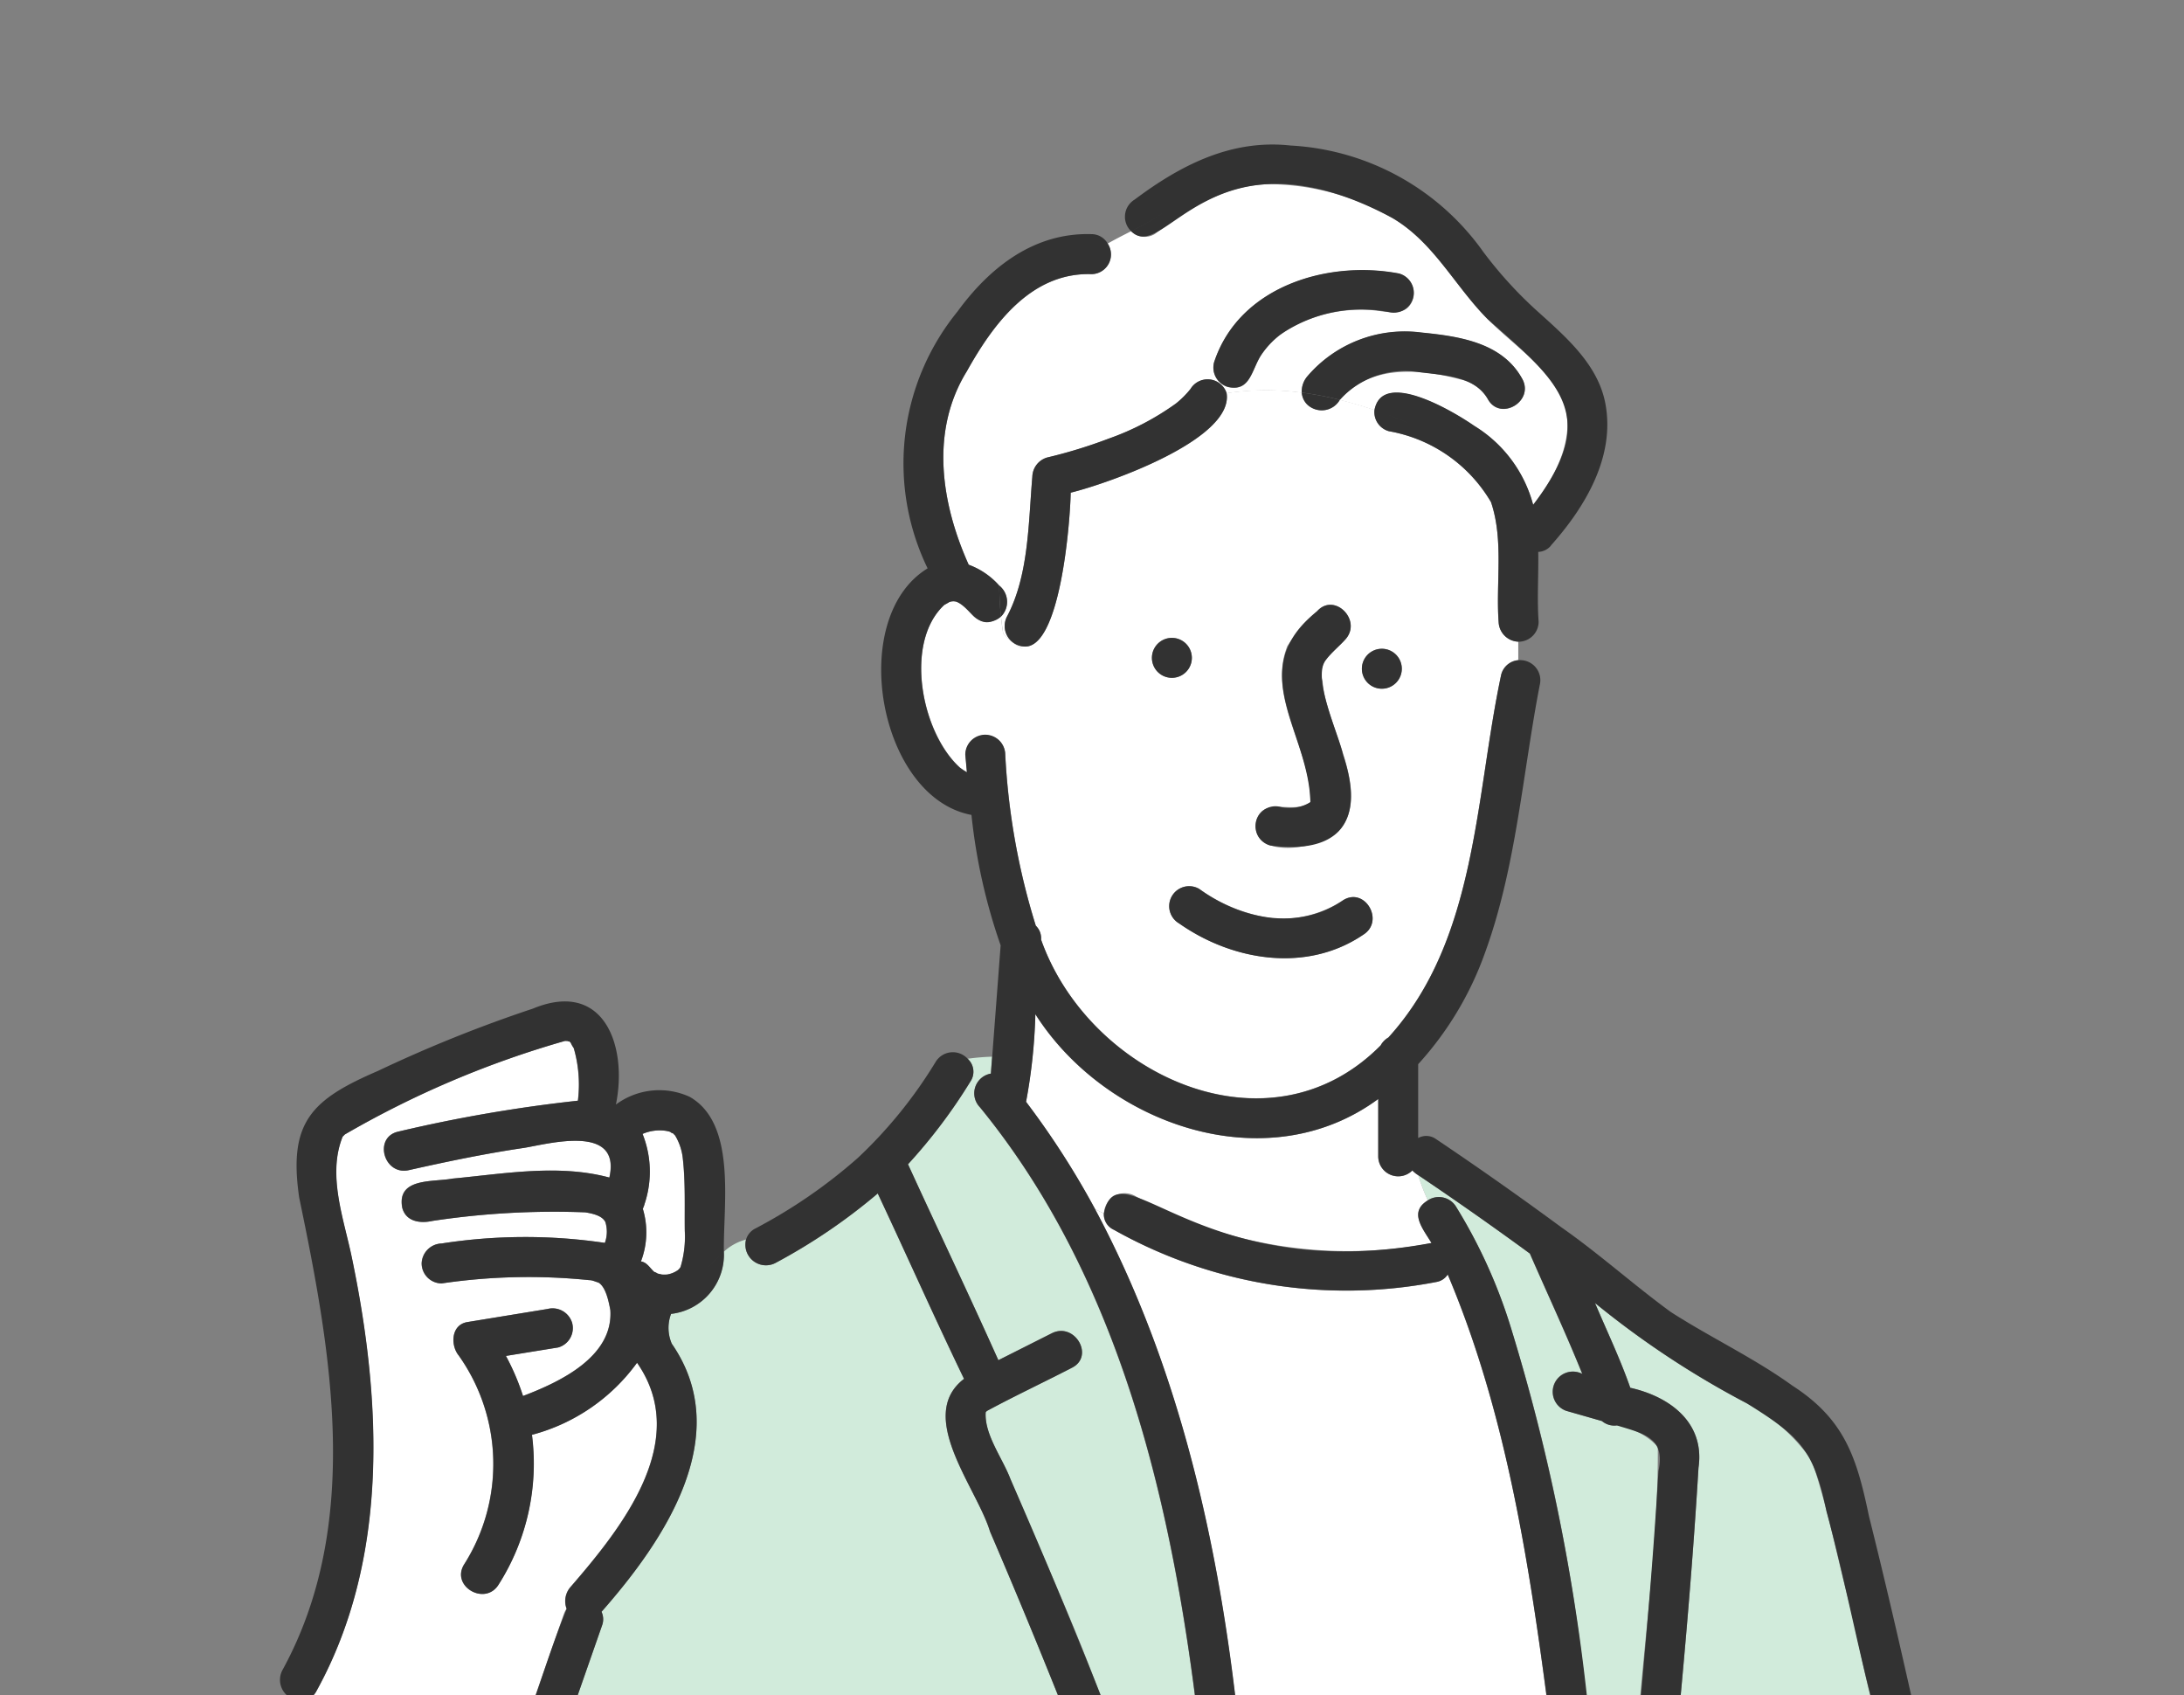
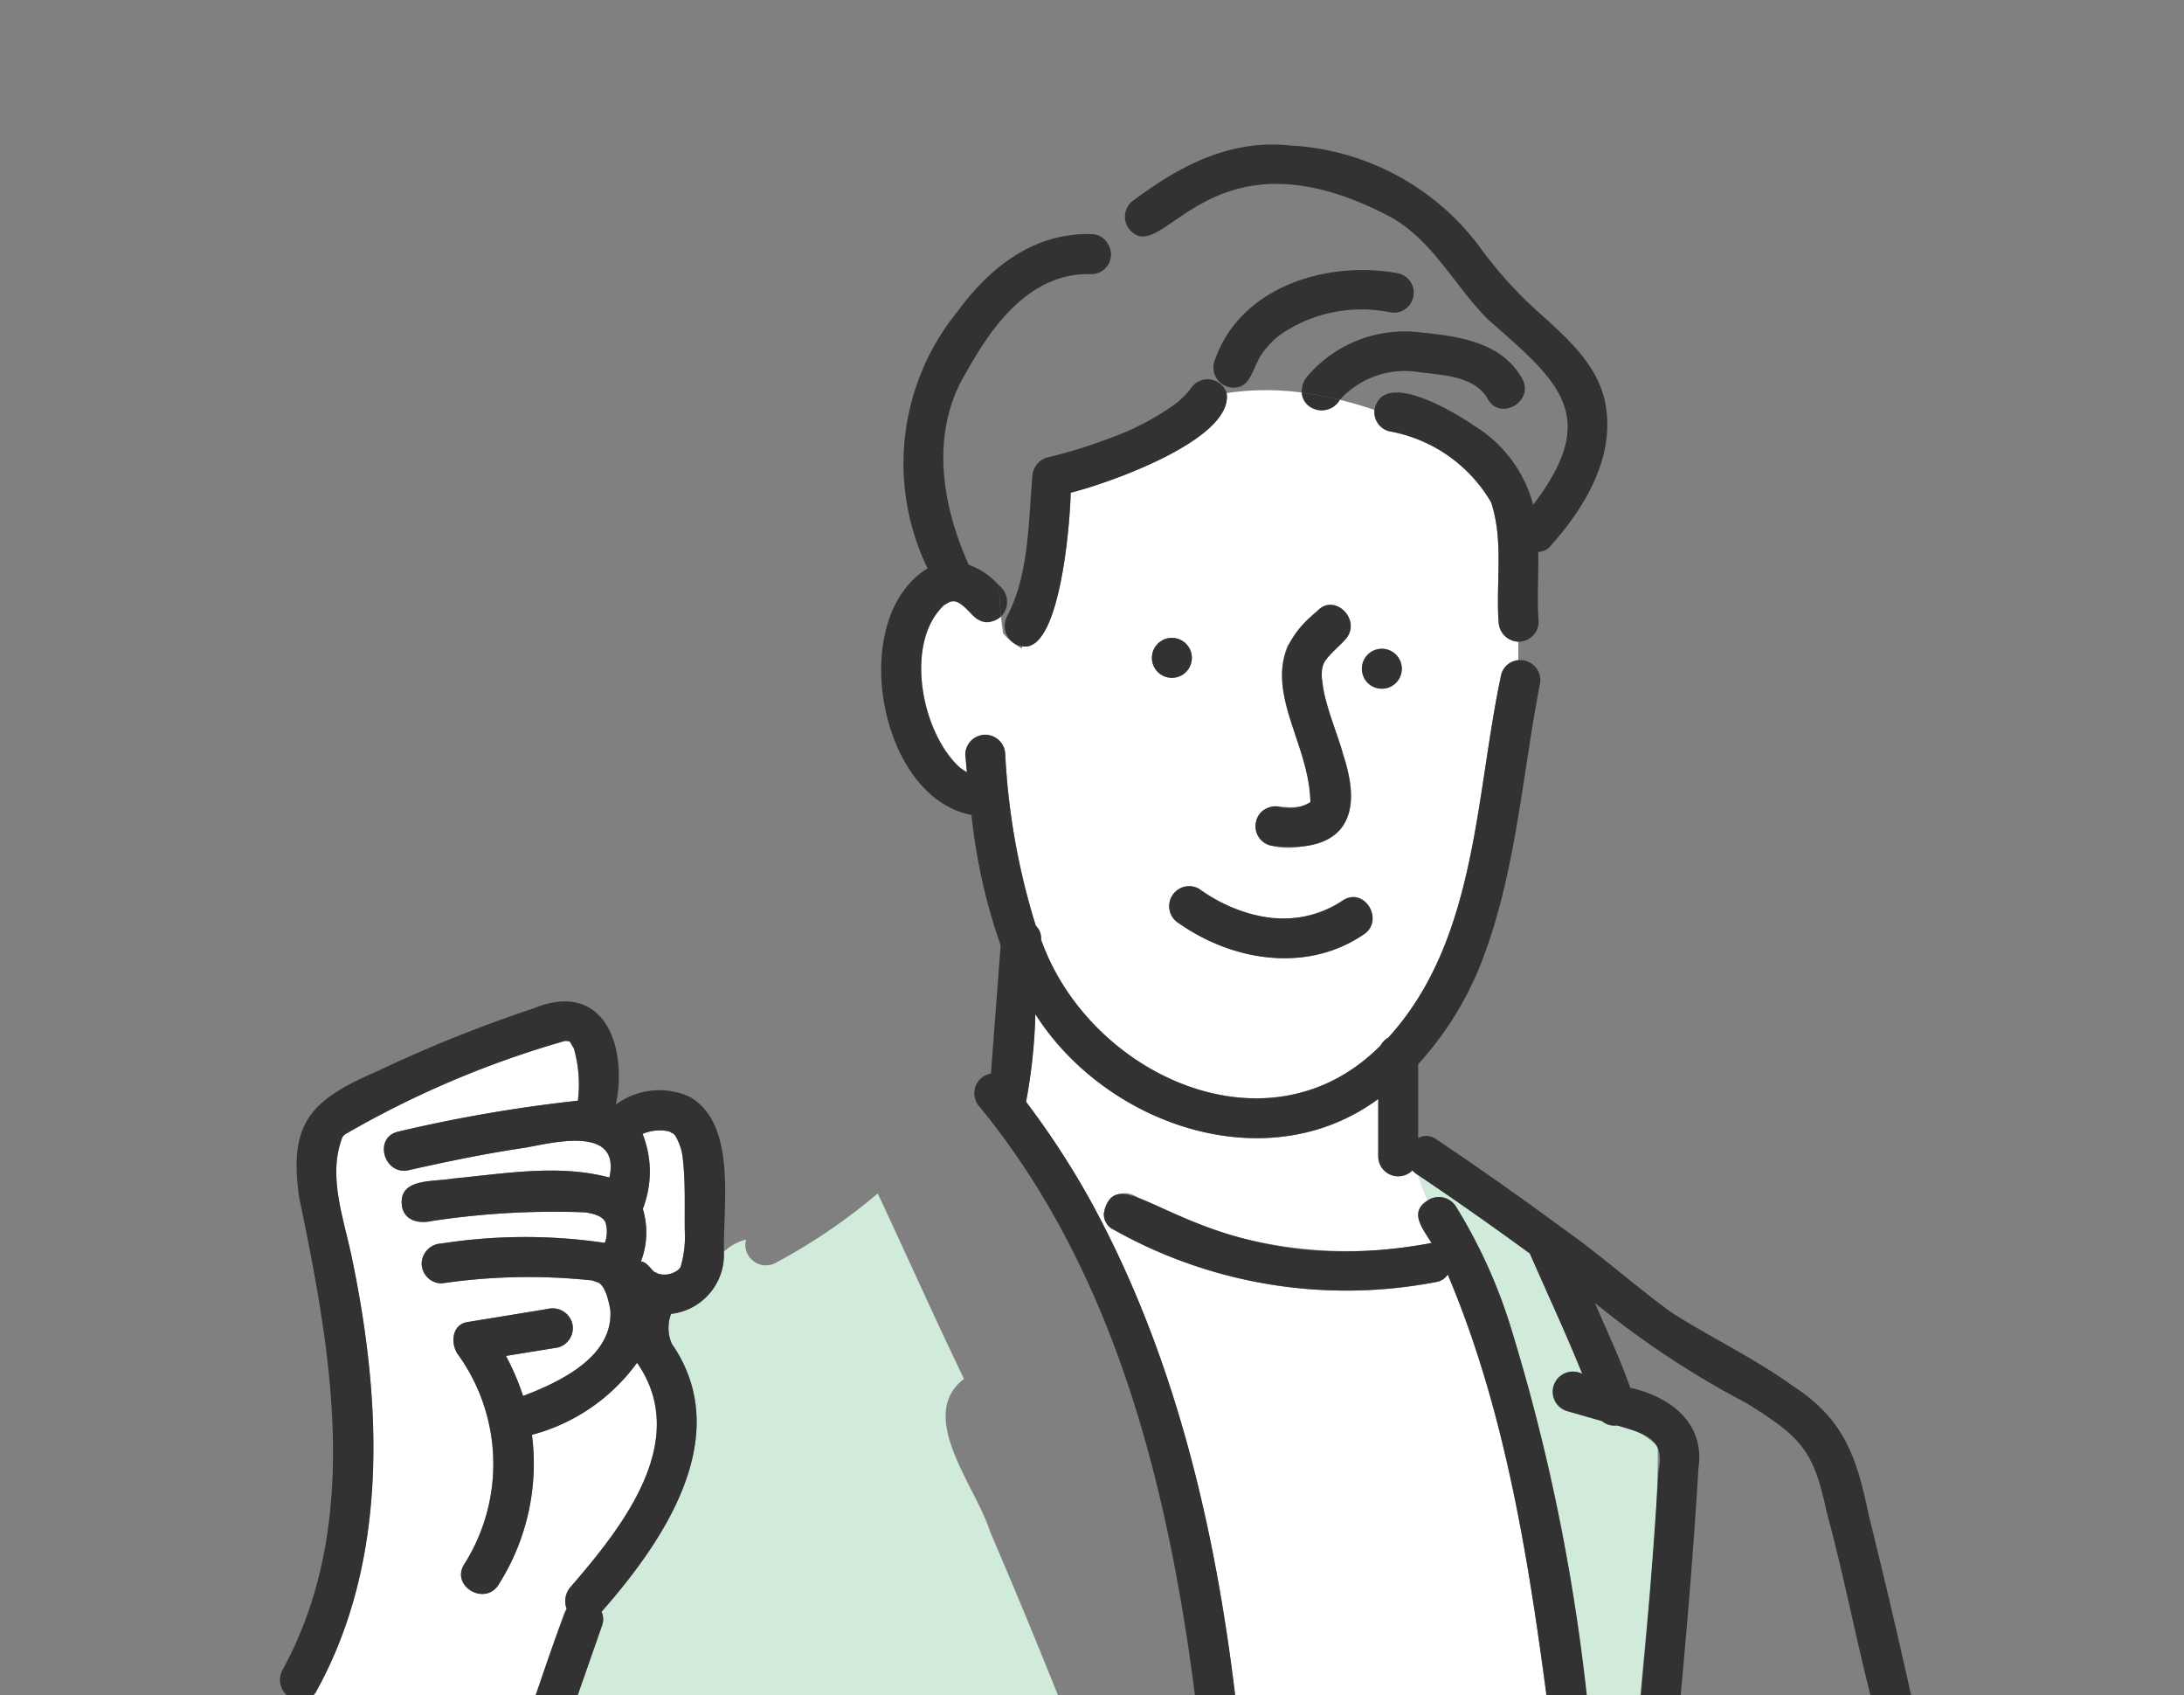
<svg xmlns="http://www.w3.org/2000/svg" width="100" height="77.6" viewBox="0 0 100 77.6">
  <rect x="0" y="0" width="100" height="77.6" fill="#808080" stroke="none" />
  <defs>
    <clipPath id="clip-path">
      <path id="長方形_10040" data-name="長方形 10040" d="M7,0H93a7,7,0,0,1,7,7V77.6a0,0,0,0,1,0,0H0a0,0,0,0,1,0,0V7A7,7,0,0,1,7,0Z" fill="none" stroke="#707070" stroke-width="1" />
    </clipPath>
    <clipPath id="clip-path-2">
      <rect id="長方形_10039" data-name="長方形 10039" width="74.84" height="75.2" fill="none" />
    </clipPath>
  </defs>
  <g id="マスクグループ_28" data-name="マスクグループ 28" clip-path="url(#clip-path)">
    <g id="グループ_171292" data-name="グループ 171292" transform="translate(12.8 6.617)">
      <g id="グループ_171291" data-name="グループ 171291" clip-path="url(#clip-path-2)">
        <path id="パス_90961" data-name="パス 90961" d="M116.458,45.069c-.129-1.8.241-3.738-.348-5.479a6.78,6.78,0,0,0-4.674-3.247.908.908,0,0,1-.662-.975q-.785-.268-1.584-.463a.935.935,0,0,1-1.745-.331,12.192,12.192,0,0,0-3.44.024c.337,2.123-5.443,4.142-7.139,4.558-.017,1.226-.469,7.377-2.227,7.032,0,.036.005.072.008.108a2.85,2.85,0,0,1-.873-.7c-.04-.252-.075-.509-.1-.774a.915.915,0,0,1-1.269-.019c-.28-.3-.631-.81-1.1-.642.013,0-.2.113-.229.135-1.841,1.714-1.053,5.842.725,7.447a2.92,2.92,0,0,0,.318.207q-.037-.4-.073-.808a.914.914,0,0,1,1.827,0,31.649,31.649,0,0,0,1.395,7.834.8.8,0,0,1,.242.637c2.186,6.181,10.422,10.031,15.55,4.842a.918.918,0,0,1,.352-.359c4.068-4.474,3.966-11,5.167-16.616a.885.885,0,0,1,.781-.659v-.847a.937.937,0,0,1-.9-.912m-11.1,9.115c.347-1.172,1.754-.237,2.48-.86.044-2.392-1.993-4.763-1.053-7.138a8.515,8.515,0,0,1,1.363-1.6c.789-.876,2.077.42,1.292,1.292-.511.595-1.331,1.007-1.041,1.924.123,2.017,2.309,5.106.741,6.845-.8.832-4.1,1.39-3.782-.46m-3.86-8.378a.914.914,0,0,1,0,1.828.914.914,0,0,1,0-1.828m8.762,13.589c-2.586,1.755-5.978,1.208-8.432-.518a.914.914,0,0,1,.923-1.578,7.446,7.446,0,0,0,3.375,1.35,5.107,5.107,0,0,0,3.212-.832c1-.627,1.917.955.923,1.578m.851-11.263a.914.914,0,0,1,0-1.828.914.914,0,0,1,0,1.828" transform="translate(-60.642 -23.218)" fill="#fff" />
        <path id="パス_90962" data-name="パス 90962" d="M50.88,141.678a.935.935,0,0,1-.089.243,3.714,3.714,0,0,1-.086,2.408c.283.044.415.307.611.482-.007-.02.151.06.146.07.067.015.173.037.188.044a1.7,1.7,0,0,0,.251,0,1.186,1.186,0,0,0,.492-.2.563.563,0,0,0,.123-.144,4.837,4.837,0,0,0,.194-1.653c-.013-1.089.033-2.2-.087-3.281a2.559,2.559,0,0,0-.359-1.094c-.015-.011-.058-.056-.1-.095.006.023-.131-.052-.113-.059a1.648,1.648,0,0,0-.194-.048,1.975,1.975,0,0,0-1.081.14,4.65,4.65,0,0,1,.1,3.185" transform="translate(-34.158 -93.194)" fill="#fff" />
        <path id="パス_90963" data-name="パス 90963" d="M40.506,125.78c.025,0,.041,0-.007,0l.007,0" transform="translate(-27.283 -84.731)" fill="#ffdc50" />
        <path id="パス_90964" data-name="パス 90964" d="M41.235,126.685c0,.011.008.023.012.035a.185.185,0,0,0-.012-.035" transform="translate(-27.779 -85.343)" fill="#ffdc50" />
        <path id="パス_90965" data-name="パス 90965" d="M15.235,151.994a1.09,1.09,0,0,1,.121-.239.985.985,0,0,1,.19-1.009c2.347-2.711,5.523-6.687,3.034-10.255a8.681,8.681,0,0,1-4.812,3.3,10.323,10.323,0,0,1-1.527,6.856c-.62,1-2.2.08-1.578-.923a8.579,8.579,0,0,0-.25-9.567c-.38-.471-.348-1.406.4-1.527l3.671-.6a.935.935,0,0,1,1.124.638.92.92,0,0,1-.638,1.124l-2.395.388a10.832,10.832,0,0,1,.783,1.834c1.71-.647,4.139-1.8,4-3.93-.064-.332-.2-1.1-.576-1.278.086.043-.147-.047-.191-.059a.617.617,0,0,0-.205-.037,27.28,27.28,0,0,0-6.754.151.92.92,0,0,1-.914-.914.942.942,0,0,1,.914-.914,24.888,24.888,0,0,1,7.474-.027,1.493,1.493,0,0,0,.024-.953c-.143-.3-.6-.393-.921-.446a37.266,37.266,0,0,0-7,.393c-.552.121-1.208.038-1.379-.6-.26-1.392,1.4-1.168,2.3-1.338,2.36-.22,4.857-.675,7.183-.047.561-2.491-2.826-1.531-3.92-1.357-1.767.259-3.52.627-5.263,1.017-1.148.258-1.633-1.5-.486-1.763a67.469,67.469,0,0,1,8.228-1.416,6.033,6.033,0,0,0-.189-2.407,1.229,1.229,0,0,1-.138-.242.294.294,0,0,0-.106-.085c.058.036-.093.01,0,0l-.007,0c-.054,0-.15,0-.147-.005A44.352,44.352,0,0,0,5.2,130.044c-.027.032-.06.065-.1.1-.714,1.771.066,3.793.427,5.566,1.36,6.541,1.706,13.767-1.618,19.8a.8.8,0,0,1-.622.445,2.677,2.677,0,0,0,.809.735.918.918,0,0,1,1.543-.5c1.923,2.395,5.151,2.177,7.805,1.323a.764.764,0,0,1,.012-.429l1.776-5.084" transform="translate(-2.216 -84.721)" fill="#fff" />
-         <path id="パス_90966" data-name="パス 90966" d="M91.472,130.283a.914.914,0,0,1,.5-1.54q.029-.389.059-.777a10.209,10.209,0,0,0-1.121.095.8.8,0,0,1,.12,1.052,24.6,24.6,0,0,1-2.851,3.778c1.37,2.993,2.794,5.965,4.137,8.97l2.446-1.232c1.049-.528,1.973,1.049.922,1.578-1.306.676-2.643,1.3-3.934,2,.078-.042-.011.029-.014.035-.07,1.021.771,2.1,1.131,3.056,1.544,3.7,3.28,7.379,4.563,11.165h4.041c-1.181-9.919-3.539-20.277-10-28.181" transform="translate(-59.406 -86.206)" fill="#d1ebdb" />
-         <path id="パス_90967" data-name="パス 90967" d="M121.449,15.324c-.721-1.438-2.228-2.421-3.369-3.563-1.52-1.521-2.467-3.518-4.368-4.64a11.414,11.414,0,0,0-5.529-1.554c-2.052-.017-3.776,1.095-5.361,2.282a.883.883,0,0,1-1.082-.131c-.364.186-.725.368-1.074.567a.9.9,0,0,1-.747,1.4c-2.751-.081-4.485,2.273-5.7,4.445-1.694,2.741-1.177,6.055.084,8.859a3.449,3.449,0,0,1,1.4.958v0a.95.95,0,0,1,.077,1.415c.028.264.063.521.1.774a2.849,2.849,0,0,0,.873.7c0-.036,0-.072-.008-.108a.942.942,0,0,1-.69-1.362c1-1.89.979-4.291,1.161-6.4a.942.942,0,0,1,.671-.881,22.429,22.429,0,0,0,2.816-.863,12.228,12.228,0,0,0,3.086-1.609,4.242,4.242,0,0,0,.668-.666.915.915,0,0,1,1.655.191,12.189,12.189,0,0,1,3.44-.024,1.069,1.069,0,0,1,.252-.741,5.867,5.867,0,0,1,5.228-2.01c1.712.17,3.7.452,4.616,2.121.565,1.034-1.014,1.955-1.578.923a1.909,1.909,0,0,0-1.244-.9c-1.865-.5-4.163-.689-5.529.941q.8.2,1.584.463c.362-1.894,3.675.105,4.565.726a6.059,6.059,0,0,1,2.7,3.617c1.048-1.3,2.073-3.305,1.3-4.92m-6.79-4.544c-.289.97-1.314.551-2.043.536a6.564,6.564,0,0,0-3.65.869,3.92,3.92,0,0,0-1.265,1.189c-.446.674-.5,1.706-1.526,1.471a.925.925,0,0,1-.638-1.124c1.135-3.467,5.183-4.7,8.483-4.065a.922.922,0,0,1,.638,1.124" transform="translate(-62.748 -3.751)" fill="#fff" />
        <path id="パス_90968" data-name="パス 90968" d="M59.8,162.637c-.6-2-3.412-5.293-1.192-6.994-1.356-2.807-2.624-5.664-3.95-8.488a26.59,26.59,0,0,1-4.691,3.186.941.941,0,0,1-1.339-1.077,2.379,2.379,0,0,0-1.018.559,2.727,2.727,0,0,1-2.418,2.846,1.821,1.821,0,0,0,.034,1.365c2.912,4.207-.35,9.019-3.217,12.273a.812.812,0,0,1,.039.585l-1.571,4.5H63.414q-1.741-4.4-3.612-8.755" transform="translate(-27.269 -99.133)" fill="#d1ebdb" />
        <path id="パス_90969" data-name="パス 90969" d="M170.737,157.029a3.258,3.258,0,0,0-1.878-.982.877.877,0,0,1-.687-.2l-1.624-.464a.924.924,0,1,1,.724-1.694c-.747-1.858-1.6-3.674-2.4-5.51q-2.516-1.848-5.11-3.588a9.832,9.832,0,0,0,.443,1.153.923.923,0,0,1,1.278.273,23.83,23.83,0,0,1,2.536,5.6,86.594,86.594,0,0,1,3.556,18.049h2.261c.313-4.191.924-8.457.9-12.638" transform="translate(-107.629 -97.409)" fill="#d1ebdb" />
        <path id="パス_90970" data-name="パス 90970" d="M109.682,130.3a20.067,20.067,0,0,0,13.617,2.184c-.4-.663-1.056-1.414-.164-1.951a9.831,9.831,0,0,1-.444-1.153,1.385,1.385,0,0,1-.272-.218.915.915,0,0,1-1.562-.635V125.89c-5.125,3.776-12.493,1.166-15.7-3.884a25.1,25.1,0,0,1-.426,4.014,38.021,38.021,0,0,1,3.154,4.9q.205.113.417.212a.957.957,0,0,1,1.379-.83" transform="translate(-70.554 -82.191)" fill="#fff" />
        <path id="パス_90971" data-name="パス 90971" d="M135.2,172.627c-.865-6.878-1.942-13.888-4.649-20.31a.758.758,0,0,1-.488.337,21.73,21.73,0,0,1-14.8-2.384.775.775,0,0,1-.456-.748c-.141-.067-.28-.138-.417-.213,3.879,7.239,5.693,15.418,6.567,23.534h14.284a1.215,1.215,0,0,1-.044-.216" transform="translate(-77.065 -100.584)" fill="#fff" />
-         <path id="パス_90972" data-name="パス 90972" d="M196.081,175.747c-.506-2-.914-4.047-1.579-6a8.156,8.156,0,0,0-2.985-2.643,41.251,41.251,0,0,1-6.944-4.589c.546,1.289,1.153,2.553,1.615,3.881,1.829.412,3.423,1.605,3.123,3.661-.234,3.9-.564,7.794-.933,11.683h9.144c-.6-1.947-.916-4.01-1.44-5.99" transform="translate(-124.34 -109.478)" fill="#d1ebdb" />
        <path id="パス_90973" data-name="パス 90973" d="M110.758,221.423a.945.945,0,0,0,1.884,0Z" transform="translate(-74.614 -149.165)" fill="#323232" />
-         <path id="パス_90974" data-name="パス 90974" d="M82.022,157.761q-2.158-5.483-4.523-10.883c-.36-.951-1.2-2.037-1.131-3.056,0-.007.092-.077.014-.035,1.291-.7,2.628-1.325,3.934-2,1.051-.529.126-2.107-.923-1.578l-2.446,1.232c-1.343-3-2.767-5.977-4.137-8.97a24.631,24.631,0,0,0,2.851-3.778.8.8,0,0,0-.12-1.052,6.435,6.435,0,0,0-1.113.257,6.435,6.435,0,0,1,1.113-.257.92.92,0,0,0-1.458.13,20.94,20.94,0,0,1-3.567,4.406,23.783,23.783,0,0,1-4.705,3.239.821.821,0,0,0-.416.5,2.081,2.081,0,0,1,.992.023,2.081,2.081,0,0,0-.992-.023.941.941,0,0,0,1.339,1.077,26.59,26.59,0,0,0,4.691-3.186c1.327,2.823,2.595,5.681,3.951,8.488-2.22,1.7.593,4.995,1.191,6.994q1.869,4.351,3.612,8.755h1.884a.676.676,0,0,0-.04-.283" transform="translate(-44.034 -85.786)" fill="#323232" />
        <path id="パス_90975" data-name="パス 90975" d="M128.959,221.879c.2,1.507,2.2.99,1.785-.455h-1.829c.014.152.032.3.044.455" transform="translate(-86.846 -149.166)" fill="#323232" />
        <path id="パス_90976" data-name="パス 90976" d="M190.345,222.4a.92.92,0,0,0,.914.914c1.009-.017.929-1.163,1.005-1.888h-1.827c-.031.325-.06.649-.092.974" transform="translate(-128.227 -149.165)" fill="#323232" />
        <path id="パス_90977" data-name="パス 90977" d="M224.251,221.423a.923.923,0,0,0,1.444,0Z" transform="translate(-151.07 -149.165)" fill="#323232" />
        <path id="パス_90978" data-name="パス 90978" d="M101.082,63.279a.956.956,0,0,0-.1-1.4,13.73,13.73,0,0,0,.077,1.415c.007-.007.016-.012.023-.019" transform="translate(-68.028 -41.688)" fill="#323232" />
        <path id="パス_90979" data-name="パス 90979" d="M131.679,79.936c-.651-2.9-1.318-5.793-2.04-8.674-.556-2.664-1.1-4.421-3.5-5.971-1.763-1.272-3.744-2.2-5.568-3.372-1.715-1.251-3.283-2.67-5.028-3.889q-2.81-2.071-5.71-4.019a.77.77,0,0,0-.834-.061V50.57a15.046,15.046,0,0,0,3.056-5.09c1.431-3.917,1.722-8.188,2.508-12.258a.919.919,0,0,0-.981-1.145v0a.886.886,0,0,0-.781.66c-1.2,5.616-1.1,12.143-5.167,16.616a.919.919,0,0,0-.352.359c-5.129,5.19-13.363,1.339-15.549-4.842a.8.8,0,0,0-.242-.637A31.65,31.65,0,0,1,90.09,36.4a.914.914,0,0,0-1.828,0q.035.4.073.808A2.918,2.918,0,0,1,88.018,37c-1.778-1.6-2.567-5.732-.725-7.448.03-.022.242-.131.229-.135a.527.527,0,0,1,.328-.021c.653.272.923,1.239,1.779.851a2.235,2.235,0,0,1-.176-.868,2.235,2.235,0,0,0,.176.868.882.882,0,0,0,.266-.17,13.72,13.72,0,0,1-.077-1.415,3.456,3.456,0,0,0-1.4-.958c-1.261-2.8-1.778-6.117-.084-8.859,1.211-2.172,2.946-4.526,5.7-4.445a.9.9,0,0,0,.747-1.4,5.261,5.261,0,0,0-1.675,1.389A5.261,5.261,0,0,1,94.783,13a.857.857,0,0,0-.747-.431c-2.628-.077-4.66,1.523-6.137,3.552a11.007,11.007,0,0,0-1.362,11.75c-3.713,2.265-2.256,10.487,2.008,11.288a26.3,26.3,0,0,0,1.336,5.971q-.193,2.547-.387,5.094c.352-.012.7-.013,1.056-.013-.352,0-.7,0-1.056.013q-.029.389-.059.777a.914.914,0,0,0-.5,1.54c6.464,7.9,8.822,18.262,10,28.181h1.829c-.875-8.116-2.688-16.295-6.567-23.534A18.787,18.787,0,0,1,92.011,55.7,18.787,18.787,0,0,0,94.2,57.192a38.043,38.043,0,0,0-3.154-4.9,25.126,25.126,0,0,0,.426-4.014c3.205,5.051,10.574,7.66,15.7,3.884V54.8a.915.915,0,0,0,1.562.634,1.375,1.375,0,0,0,.272.219,7.075,7.075,0,0,1-.176-.688,7.075,7.075,0,0,0,.176.688q2.589,1.745,5.11,3.588c.8,1.835,1.651,3.651,2.4,5.51a.924.924,0,1,0-.724,1.694l1.623.464a.878.878,0,0,0,.687.2c1.214.377,2.228.549,1.9,2.084-.231,3.85-.558,7.7-.923,11.536H120.9c.369-3.889.7-7.783.933-11.683.3-2.054-1.295-3.252-3.123-3.661-.463-1.328-1.069-2.592-1.615-3.881a41.237,41.237,0,0,0,6.945,4.589c2.491,1.552,3.064,2.149,3.655,4.953.875,3.2,1.465,6.5,2.349,9.684h1.444a.875.875,0,0,0,.19-.789" transform="translate(-56.864 -8.467)" fill="#323232" />
        <path id="パス_90980" data-name="パス 90980" d="M125.292,105.745c2.453,1.726,5.847,2.273,8.432.518.994-.623.078-2.205-.923-1.578-2.055,1.42-4.672.872-6.587-.518a.914.914,0,0,0-.923,1.578" transform="translate(-84.104 -70.086)" fill="#323232" />
        <path id="パス_90981" data-name="パス 90981" d="M137.89,171.233a91.506,91.506,0,0,0-3.572-17.834,23.846,23.846,0,0,0-2.536-5.6.923.923,0,0,0-1.278-.273c.481,1.071,1.1,2.1,1.574,3.276-.472-1.178-1.093-2.206-1.574-3.276-.893.539-.232,1.289.164,1.952-10.669,2-14.324-4.533-15-1.354a4.776,4.776,0,0,0,2.881.485,4.776,4.776,0,0,1-2.881-.485.776.776,0,0,0,.456.749,21.73,21.73,0,0,0,14.8,2.384.757.757,0,0,0,.488-.337c2.752,6.49,3.774,13.582,4.693,20.526h1.767a.678.678,0,0,0,.016-.216" transform="translate(-77.924 -99.191)" fill="#323232" />
        <path id="パス_90982" data-name="パス 90982" d="M178.292,221.423a.913.913,0,0,0,1.767,0Z" transform="translate(-120.109 -149.165)" fill="#323232" />
        <path id="パス_90983" data-name="パス 90983" d="M138.108,18.36c1.559-1.745,2.951-4.051,2.5-6.485-.344-1.871-1.926-3.161-3.256-4.372a18.932,18.932,0,0,1-2.339-2.592A11.573,11.573,0,0,0,126.2.046c-2.718-.3-5.035.891-7.15,2.475a.917.917,0,0,0-.16,1.447A11.052,11.052,0,0,0,120.529,3a11.052,11.052,0,0,1-1.638.969c1.547,1.549,3.673-5.048,11.973-.6,1.9,1.122,2.847,3.118,4.367,4.64,3.227,2.838,5.2,4.382,2.068,8.483a6.057,6.057,0,0,0-2.7-3.617c-.89-.62-4.2-2.62-4.565-.726.618.211,1.23.452,1.828.718-.6-.266-1.21-.507-1.828-.718a.908.908,0,0,0,.662.975,6.78,6.78,0,0,1,4.674,3.247c.589,1.741.218,3.676.348,5.479a.937.937,0,0,0,.9.912v0a.919.919,0,0,0,.931-.912c-.075-1.041,0-2.129-.017-3.2a.8.8,0,0,0,.582-.288" transform="translate(-79.899 0)" fill="#323232" />
        <path id="パス_90984" data-name="パス 90984" d="M139.526,17.767c-3.3-.634-7.349.6-8.483,4.065a.925.925,0,0,0,.638,1.124c1.028.234,1.079-.8,1.526-1.471a3.905,3.905,0,0,1,.84-.9,6.543,6.543,0,0,1,4.994-1.054.914.914,0,0,0,.486-1.762" transform="translate(-88.253 -11.861)" fill="#323232" />
        <path id="パス_90985" data-name="パス 90985" d="M143.675,35.354a.967.967,0,0,0,1.493-.221,15.776,15.776,0,0,0-1.744-.331.845.845,0,0,0,.251.552" transform="translate(-96.62 -23.445)" fill="#323232" />
        <path id="パス_90986" data-name="パス 90986" d="M153.515,28.421c-.911-1.669-2.9-1.951-4.616-2.122a5.869,5.869,0,0,0-5.228,2.01,1.072,1.072,0,0,0-.251.741,15.834,15.834,0,0,1,1.744.33,4.017,4.017,0,0,1,3.623-1.265c1.084.143,2.543.163,3.15,1.227.564,1.033,2.142.111,1.578-.923" transform="translate(-96.615 -17.694)" fill="#323232" />
        <path id="パス_90987" data-name="パス 90987" d="M111.886,33.573a10.109,10.109,0,0,0-1.638.391,10.109,10.109,0,0,1,1.638-.391.915.915,0,0,0-1.655-.191,4.244,4.244,0,0,1-.668.666,12.224,12.224,0,0,1-3.086,1.609,22.418,22.418,0,0,1-2.816.863.944.944,0,0,0-.671.881c-.181,2.108-.158,4.513-1.161,6.4a.942.942,0,0,0,.69,1.361,6.445,6.445,0,0,1,.052-2.061,6.445,6.445,0,0,0-.052,2.061c1.756.344,2.209-5.792,2.227-7.032,1.683-.412,7.478-2.434,7.139-4.558" transform="translate(-68.522 -22.191)" fill="#323232" />
        <path id="パス_90988" data-name="パス 90988" d="M152.838,70.745a.914.914,0,0,0,0,1.828.914.914,0,0,0,0-1.828" transform="translate(-102.367 -47.658)" fill="#323232" />
        <path id="パス_90989" data-name="パス 90989" d="M123.378,71.045a.914.914,0,0,0,0-1.828.914.914,0,0,0,0,1.828" transform="translate(-82.52 -46.629)" fill="#323232" />
        <path id="パス_90990" data-name="パス 90990" d="M13.21,153.244h0l1.572-4.5a.812.812,0,0,0-.039-.585c2.867-3.253,6.13-8.068,3.217-12.273a1.823,1.823,0,0,1-.033-1.365,2.727,2.727,0,0,0,2.418-2.846c-.335.291-.625.637-.915.926.29-.29.58-.636.915-.926-.038-2.132.6-5.859-1.566-7.091a3.334,3.334,0,0,0-3.378.353c.546-2.673-.538-5.741-3.8-4.392A62.645,62.645,0,0,0,4.5,123.4C1.464,124.709.394,125.735.9,129.2c1.475,7.087,2.893,14.972-.778,21.648a.947.947,0,0,0,.956,1.368,1.684,1.684,0,0,1-.287-.973,1.684,1.684,0,0,0,.287.973.8.8,0,0,0,.622-.445c3.325-6.032,2.978-13.256,1.618-19.8-.361-1.772-1.141-3.795-.427-5.566.036-.034.068-.067.1-.1a44.346,44.346,0,0,1,10.087-4.283,1.441,1.441,0,0,0,.147.005l.007,0c-.092.011.059.037,0,0a.292.292,0,0,1,.106.085,1.228,1.228,0,0,0,.138.242c0-.011-.007-.023-.012-.035a5.967,5.967,0,0,1,.2,2.442,67.415,67.415,0,0,0-8.228,1.416c-1.147.258-.662,2.02.486,1.763,1.743-.391,3.5-.758,5.263-1.017,1.093-.174,4.481-1.133,3.92,1.357-2.326-.629-4.823-.174-7.183.047-.9.169-2.56-.054-2.3,1.338.171.641.827.724,1.379.6a37.27,37.27,0,0,1,7-.393c.321.053.778.147.921.446a1.494,1.494,0,0,1-.024.953,24.889,24.889,0,0,0-7.474.027.942.942,0,0,0-.914.914.92.92,0,0,0,.914.914,27.266,27.266,0,0,1,6.754-.15.608.608,0,0,1,.205.037c.045.012.277.1.191.059.376.174.512.946.576,1.278.137,2.127-2.291,3.282-4,3.93a10.824,10.824,0,0,0-.783-1.834l2.394-.388a.92.92,0,0,0,.638-1.124.935.935,0,0,0-1.124-.638l-3.671.6c-.751.122-.783,1.056-.4,1.528a8.576,8.576,0,0,1,.25,9.567c-.622,1,.959,1.921,1.578.923a10.323,10.323,0,0,0,1.527-6.856,8.682,8.682,0,0,0,4.812-3.3c2.488,3.569-.687,7.543-3.034,10.255a.985.985,0,0,0-.19,1.009c-.71,1.738-1.247,3.558-1.9,5.323a.768.768,0,0,0-.012.429c-2.655.854-5.882,1.072-7.805-1.323a.918.918,0,0,0-1.543.5c.459.293.994.539,1.463.851-.469-.312-1-.558-1.463-.851a1.067,1.067,0,0,0,.251.791c2.392,2.978,6.615,2.825,9.9,1.691a.935.935,0,0,0,.637-1.127c.328-.235.4-.7.544-1.062m.014-31.21-.007,0c.048,0,.032,0,.007,0M17.158,132.6c-.2-.175-.328-.438-.611-.482a3.713,3.713,0,0,0,.086-2.409,4.652,4.652,0,0,0-.011-3.428,1.979,1.979,0,0,1,1.081-.14,1.572,1.572,0,0,1,.194.048c-.018.007.118.082.113.059.038.039.081.085.1.1a2.56,2.56,0,0,1,.36,1.094c.12,1.083.073,2.191.087,3.281a4.837,4.837,0,0,1-.194,1.653.556.556,0,0,1-.123.144,1.19,1.19,0,0,1-.492.2,1.741,1.741,0,0,1-.251,0c-.014-.008-.121-.029-.188-.044,0-.009-.153-.09-.146-.07" transform="translate(0 -80.986)" fill="#323232" />
        <path id="パス_90991" data-name="パス 90991" d="M41.235,126.685c0,.011.008.023.012.035a.185.185,0,0,0-.012-.035" transform="translate(-27.779 -85.343)" fill="#323232" />
        <path id="パス_90992" data-name="パス 90992" d="M138.1,73.829a.914.914,0,0,0-.486,1.763c3.207.424,4.363-1.143,3.333-4.165-.213-.993-1.431-3.538-.778-4.334.261-.339.6-.617.89-.934.786-.872-.5-2.169-1.292-1.293-3.376,2.683-.391,5.449-.31,8.742a1.818,1.818,0,0,1-1.356.222" transform="translate(-92.257 -43.501)" fill="#323232" />
      </g>
    </g>
  </g>
</svg>